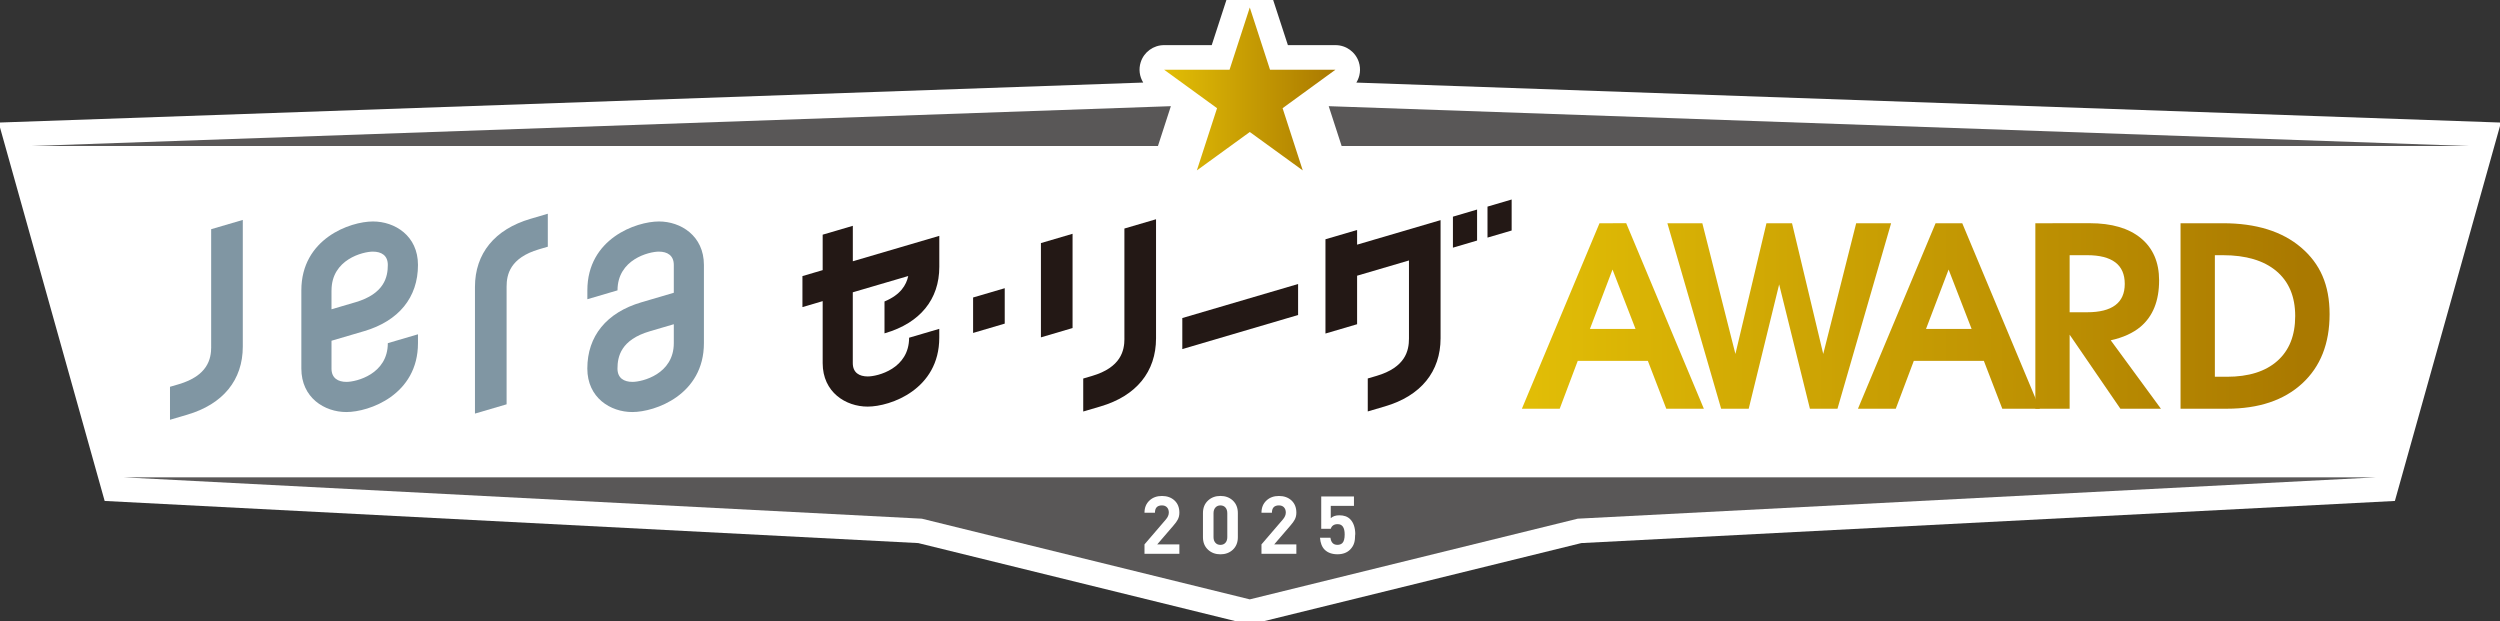
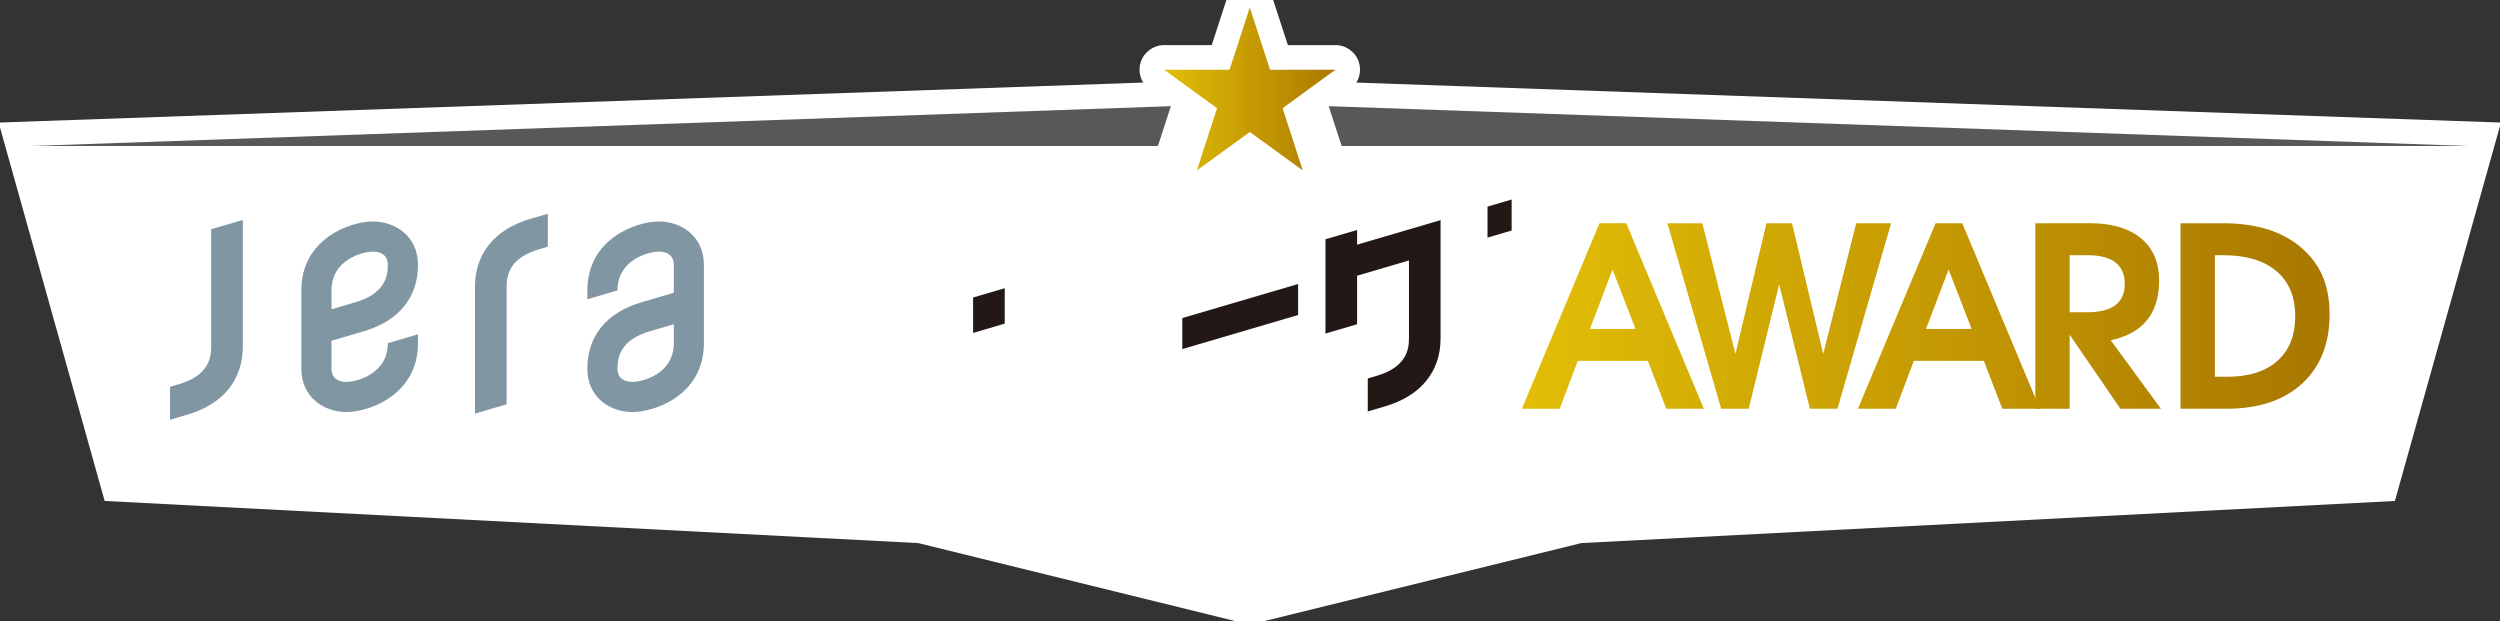
<svg xmlns="http://www.w3.org/2000/svg" xmlns:xlink="http://www.w3.org/1999/xlink" id="_レイヤー_1" data-name="レイヤー 1" viewBox="0 0 708 176">
  <rect x="0" y="0" width="708" height="176" fill="#333333" stroke="none" />
  <defs>
    <style>
      .cls-1 {
        fill: #8096a3;
      }

      .cls-2 {
        fill: url(#_名称未設定グラデーション_10-5);
      }

      .cls-3 {
        fill: url(#_名称未設定グラデーション_10-6);
      }

      .cls-4 {
        fill: url(#_名称未設定グラデーション_10-2);
      }

      .cls-5 {
        fill: url(#_名称未設定グラデーション_10-4);
      }

      .cls-6 {
        fill: url(#_名称未設定グラデーション_10-3);
      }

      .cls-7 {
        fill: #231815;
      }

      .cls-8 {
        fill: #fff;
      }

      .cls-9 {
        fill: #595757;
      }

      .cls-10 {
        fill: url(#_名称未設定グラデーション_10);
      }
    </style>
    <linearGradient id="_名称未設定グラデーション_10" data-name="名称未設定グラデーション 10" x1="430.64" y1="89.49" x2="652.04" y2="89.49" gradientUnits="userSpaceOnUse">
      <stop offset="0" stop-color="#e2be06" />
      <stop offset="1" stop-color="#aa7900" />
    </linearGradient>
    <linearGradient id="_名称未設定グラデーション_10-2" data-name="名称未設定グラデーション 10" x1="430.64" x2="652.04" xlink:href="#_名称未設定グラデーション_10" />
    <linearGradient id="_名称未設定グラデーション_10-3" data-name="名称未設定グラデーション 10" x1="430.64" x2="652.04" xlink:href="#_名称未設定グラデーション_10" />
    <linearGradient id="_名称未設定グラデーション_10-4" data-name="名称未設定グラデーション 10" x1="430.64" x2="652.04" xlink:href="#_名称未設定グラデーション_10" />
    <linearGradient id="_名称未設定グラデーション_10-5" data-name="名称未設定グラデーション 10" x1="430.64" x2="652.04" xlink:href="#_名称未設定グラデーション_10" />
    <linearGradient id="_名称未設定グラデーション_10-6" data-name="名称未設定グラデーション 10" x1="329.67" y1="25.19" x2="378.2" y2="25.19" xlink:href="#_名称未設定グラデーション_10" />
  </defs>
  <path class="cls-8" d="M384.12,23.39c1.05-1.7,1.34-3.82.7-5.81-.93-2.86-3.6-4.8-6.61-4.8h-13.48L360.55-.03c-.93-2.86-3.6-4.8-6.61-4.8s-5.68,1.94-6.61,4.8l-4.17,12.81h-13.49c-3.01,0-5.68,1.94-6.61,4.8-.65,1.98-.36,4.1.7,5.8L-.39,34.71l30.03,107.16,230.4,11.93,92.23,22.69c.55.13,1.1.2,1.66.2s1.12-.07,1.67-.2l92.23-22.69,230.4-11.93,30.04-107.16-324.16-11.32Z" />
  <g>
    <g>
      <g>
        <path class="cls-1" d="M59.81,98.25c0,3.38-.97,8.14-9.18,10.56l-2.49.73v9.34l4.89-1.44c10.15-2.98,15.73-9.84,15.73-19.29v-35.87l-8.96,2.63v33.34Z" />
        <path class="cls-1" d="M103.07,93.8c9.87-2.9,15.3-9.56,15.3-18.77,0-8.28-6.57-12.31-12.74-12.31-6.49,0-20.29,4.87-20.29,19.51v22.14c0,8.28,6.57,12.32,12.74,12.32,6.49,0,20.29-4.88,20.29-19.51v-2.51l-8.54,2.51c0,8.78-8.92,10.97-11.71,10.97-2.4,0-4.24-1.06-4.24-3.77v-7.88l9.18-2.7ZM93.89,82.23c0-8.78,8.92-10.97,11.71-10.97,2.4,0,4.23,1.06,4.23,3.77,0,3.38-.95,8.16-9.18,10.57l-6.77,1.99v-5.37Z" />
        <path class="cls-1" d="M143.47,81.16c0-3.38.96-8.14,9.18-10.56l2.49-.73v-9.34l-4.9,1.44c-10.15,2.98-15.73,9.83-15.73,19.29v35.87l8.96-2.63v-33.33Z" />
        <path class="cls-1" d="M186.63,62.72c-6.49,0-20.29,4.87-20.29,19.51v2.51l8.54-2.51c0-8.78,8.92-10.97,11.71-10.97,2.39,0,4.23,1.06,4.23,3.78v7.87l-9.18,2.7c-9.87,2.9-15.31,9.57-15.31,18.76,0,8.28,6.56,12.32,12.73,12.32,6.49,0,20.29-4.87,20.29-19.51v-22.14c0-8.28-6.57-12.32-12.73-12.32M190.82,97.18c0,8.78-8.91,10.97-11.71,10.97-2.4,0-4.24-1.06-4.24-3.77,0-3.38.95-8.16,9.18-10.57l6.77-1.99v5.37Z" />
        <polygon class="cls-7" points="284.54 91.65 275.58 94.29 275.58 84.25 284.54 81.62 284.54 91.65" />
        <polygon class="cls-7" points="367.62 80.43 334.83 90.07 334.83 98.86 367.62 89.21 367.62 80.43" />
-         <path class="cls-7" d="M318.44,95.91c0,3.38-.97,8.14-9.18,10.56l-2.49.73v9.34l4.89-1.44c10.15-2.98,15.73-9.84,15.73-19.29v-33.72l-8.96,2.63v31.18Z" />
-         <polygon class="cls-7" points="303.75 92.9 294.79 95.54 294.79 68.84 303.75 66.21 303.75 92.9" />
-         <path class="cls-7" d="M250.49,85.37v9.04l.22-.07c9.87-2.9,15.3-9.56,15.3-18.77v-8.78l-24.49,7.2v-10.04l-8.54,2.51v10.04l-5.73,1.69v8.78l5.73-1.69v17.55c0,8.28,6.57,12.32,12.73,12.32,6.49,0,20.29-4.88,20.29-19.51v-2.51l-8.54,2.51c0,8.78-8.92,10.97-11.71,10.97-2.4,0-4.24-1.06-4.24-3.77v-20.06l15.7-4.61c-.54,2.55-2.17,5.32-6.73,7.21" />
        <path class="cls-7" d="M384.33,69.31v-4.18l-8.96,2.63v26.7l8.96-2.64v-13.74l14.69-4.32v22.13c0,3.38-.97,8.15-9.18,10.56l-2.49.73v9.34l4.89-1.44c10.15-2.98,15.73-9.84,15.73-19.29v-33.45l-23.65,6.95Z" />
-         <polygon class="cls-7" points="418.31 59.34 411.47 61.36 411.47 70.14 418.31 68.12 418.31 59.34" />
        <polygon class="cls-7" points="428.1 56.5 421.26 58.51 421.26 67.29 428.1 65.28 428.1 56.5" />
      </g>
      <g>
        <path class="cls-10" d="M456.65,76.37h.03l6.5,16.78h-12.91l6.38-16.78ZM456.76,63.22h-3.78l-21.98,52.53h0s5.37,0,5.37,0h5.34l5.11-13.56h19.85l5.22,13.56h10.64l-21.99-52.54h-3.78Z" />
        <polygon class="cls-4" points="530.6 63.22 525.67 63.22 516.34 100.24 507.5 63.22 503.87 63.22 500.26 63.22 491.47 100.24 482.1 63.22 477.13 63.22 472.2 63.22 487.43 115.76 491.35 115.76 495.23 115.76 503.85 80.56 503.86 80.56 512.57 115.76 516.49 115.76 520.37 115.76 535.56 63.23 535.56 63.22 530.6 63.22" />
        <path class="cls-6" d="M551.83,76.37h.03l6.5,16.78h-12.91l6.38-16.78ZM551.94,63.22h-3.78l-21.99,52.54h10.71l5.11-13.56h19.84l5.22,13.56h10.64l-21.98-52.54h-3.78Z" />
        <path class="cls-5" d="M586.12,72.27h4.96c3.54,0,6.19.68,7.98,2.03,1.78,1.35,2.67,3.38,2.67,6.09s-.89,4.69-2.67,6.03c-1.78,1.34-4.44,2.01-7.98,2.01h-4.96v-16.16ZM581.27,63.22h-4.86v52.54h9.71v-20.98l14.38,20.98h11.48l-14.22-19.39c3.47-.76,6.29-2.04,8.46-3.85,3.49-2.96,5.24-7.33,5.24-13.11,0-5.13-1.72-9.11-5.15-11.95-3.43-2.83-8.27-4.25-14.51-4.25h-10.54Z" />
        <path class="cls-2" d="M627.25,72.27h2.26c6.54,0,11.59,1.5,15.15,4.49,3.56,3,5.34,7.24,5.34,12.74s-1.68,9.72-5.05,12.71c-3.36,2.99-8.13,4.49-14.3,4.49h-3.4v-34.44ZM622.39,63.22h-4.86v52.53h0s4.86,0,4.86,0h8.25c9.04,0,16.15-2.38,21.33-7.14,5.18-4.76,7.77-11.3,7.77-19.63s-2.69-14.29-8.06-18.88c-5.38-4.59-12.77-6.88-22.17-6.88h-7.11Z" />
      </g>
    </g>
    <polygon class="cls-3" points="348.21 19.74 329.67 19.74 344.67 30.64 338.95 48.26 353.94 37.38 368.94 48.26 363.23 30.64 378.2 19.74 359.67 19.74 353.94 2.12 348.21 19.74" />
-     <polygon class="cls-9" points="672.88 135.18 34.99 135.18 261.06 146.89 353.93 169.74 353.93 169.74 353.94 169.74 353.94 169.74 353.94 169.74 446.81 146.89 672.88 135.18" />
    <g>
      <path class="cls-8" d="M334,156.84h-9.88v-2.67l6.05-7.05c.56-.65.84-1.31.84-1.96,0-.61-.17-1.1-.51-1.47-.34-.37-.82-.56-1.44-.56-1.32,0-1.98.69-1.98,2.08h-2.96c0-1.45.48-2.61,1.44-3.49.91-.84,2.08-1.26,3.51-1.26s2.65.43,3.56,1.28c.91.85,1.37,2,1.37,3.45,0,.73-.15,1.38-.46,1.96-.21.44-.64,1.03-1.28,1.76l-4.54,5.27h6.28v2.67Z" />
      <path class="cls-8" d="M350.56,152.14c0,1.49-.49,2.69-1.46,3.58-.93.84-2.08,1.26-3.47,1.26s-2.54-.42-3.47-1.26c-.99-.9-1.48-2.09-1.48-3.58v-6.85c0-1.49.49-2.68,1.48-3.58.93-.84,2.08-1.26,3.47-1.26s2.54.42,3.47,1.26c.97.9,1.46,2.09,1.46,3.58v6.85ZM347.57,152.12v-6.78c0-.68-.18-1.22-.53-1.62-.35-.39-.82-.59-1.41-.59s-1.06.2-1.42.6c-.36.4-.54.94-.54,1.61v6.78c0,.67.18,1.2.54,1.6.36.4.83.59,1.42.59s1.06-.2,1.41-.59c.35-.39.53-.93.53-1.6Z" />
      <path class="cls-8" d="M367.13,156.84h-9.88v-2.67l6.05-7.05c.56-.65.84-1.31.84-1.96,0-.61-.17-1.1-.51-1.47-.34-.37-.82-.56-1.44-.56-1.32,0-1.98.69-1.98,2.08h-2.96c0-1.45.48-2.61,1.44-3.49.91-.84,2.08-1.26,3.51-1.26s2.65.43,3.56,1.28c.91.85,1.37,2,1.37,3.45,0,.73-.15,1.38-.46,1.96-.21.44-.64,1.03-1.28,1.76l-4.54,5.27h6.28v2.67Z" />
      <path class="cls-8" d="M383.78,151.36c0,.99-.09,1.78-.27,2.37-.21.72-.6,1.35-1.16,1.92-.88.88-2.08,1.32-3.58,1.32s-2.76-.43-3.63-1.3c-.76-.76-1.2-1.89-1.32-3.38h2.96c.17,1.34.83,2.01,1.98,2.01.59,0,1.06-.17,1.41-.52.42-.43.64-1.23.64-2.42,0-1.95-.66-2.92-1.99-2.92-1.02,0-1.67.44-1.96,1.32h-2.69v-9.17h9.27v2.67h-6.57v3.49c.58-.55,1.39-.82,2.44-.82,1.29,0,2.31.36,3.04,1.09.97.97,1.46,2.42,1.46,4.34Z" />
    </g>
    <polygon class="cls-9" points="331.59 30.07 8.69 41.35 327.93 41.35 331.59 30.07" />
    <polygon class="cls-9" points="376.29 30.07 699.19 41.35 379.95 41.35 376.29 30.07" />
  </g>
</svg>